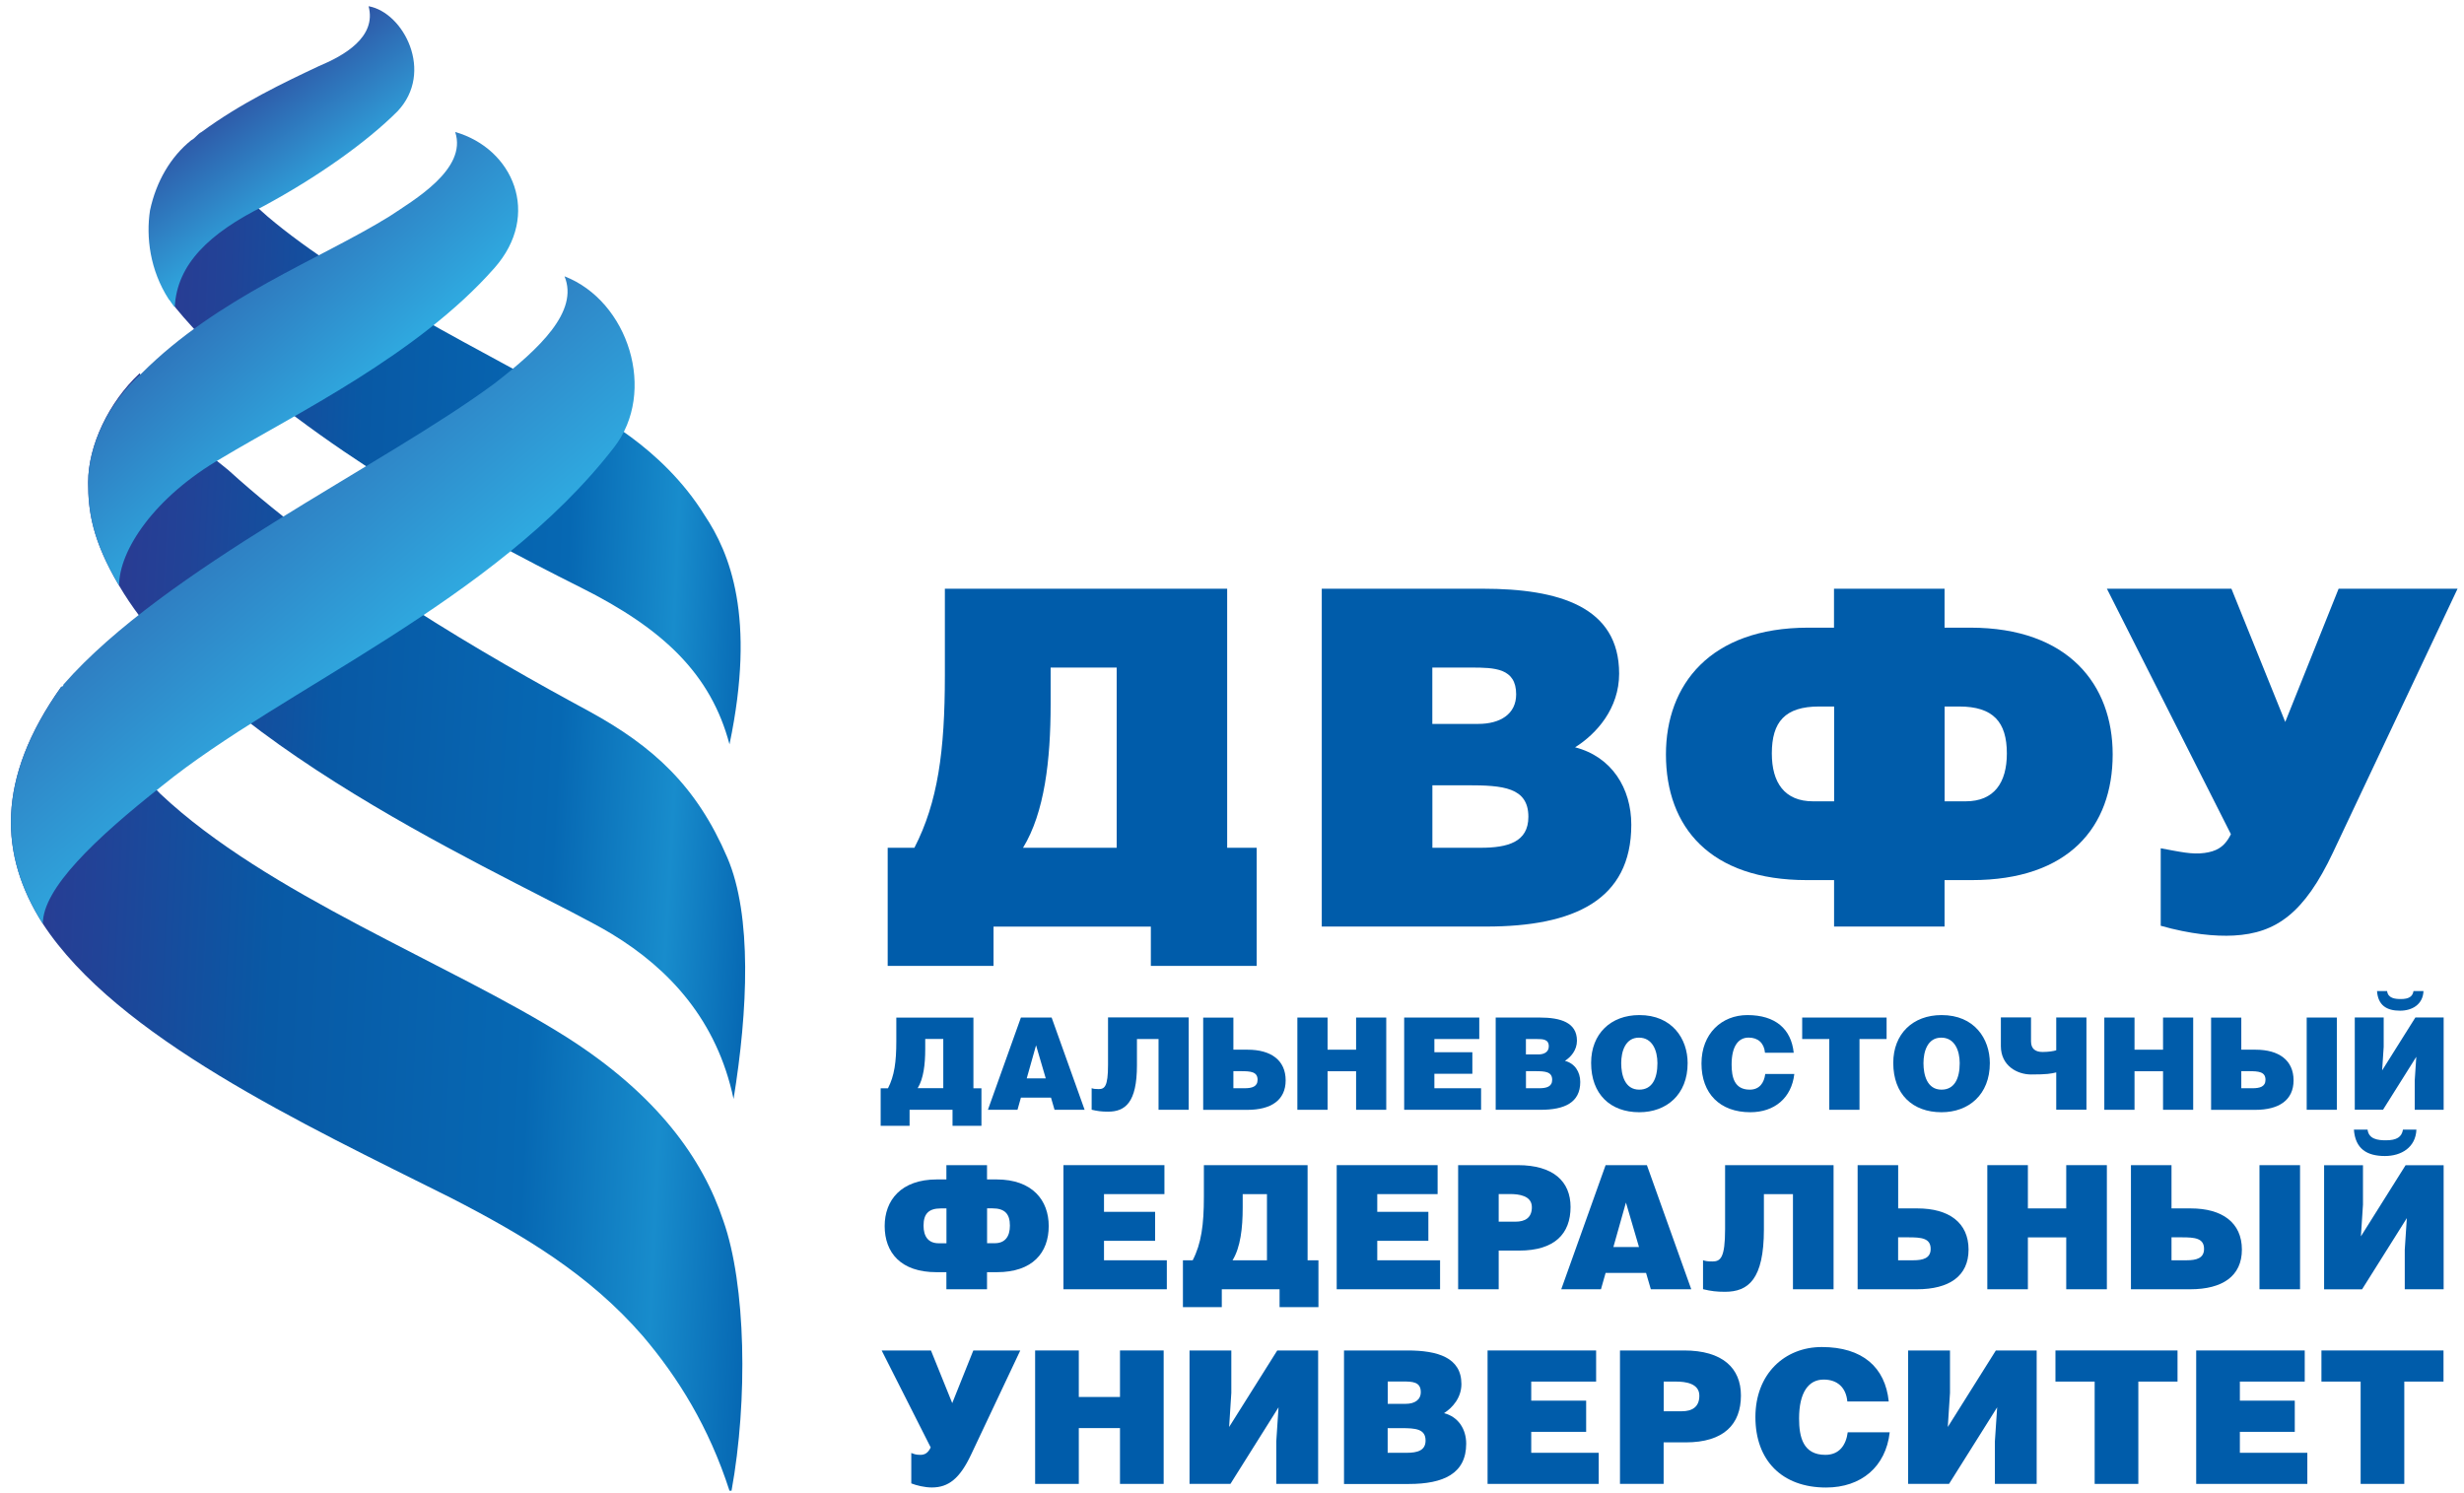
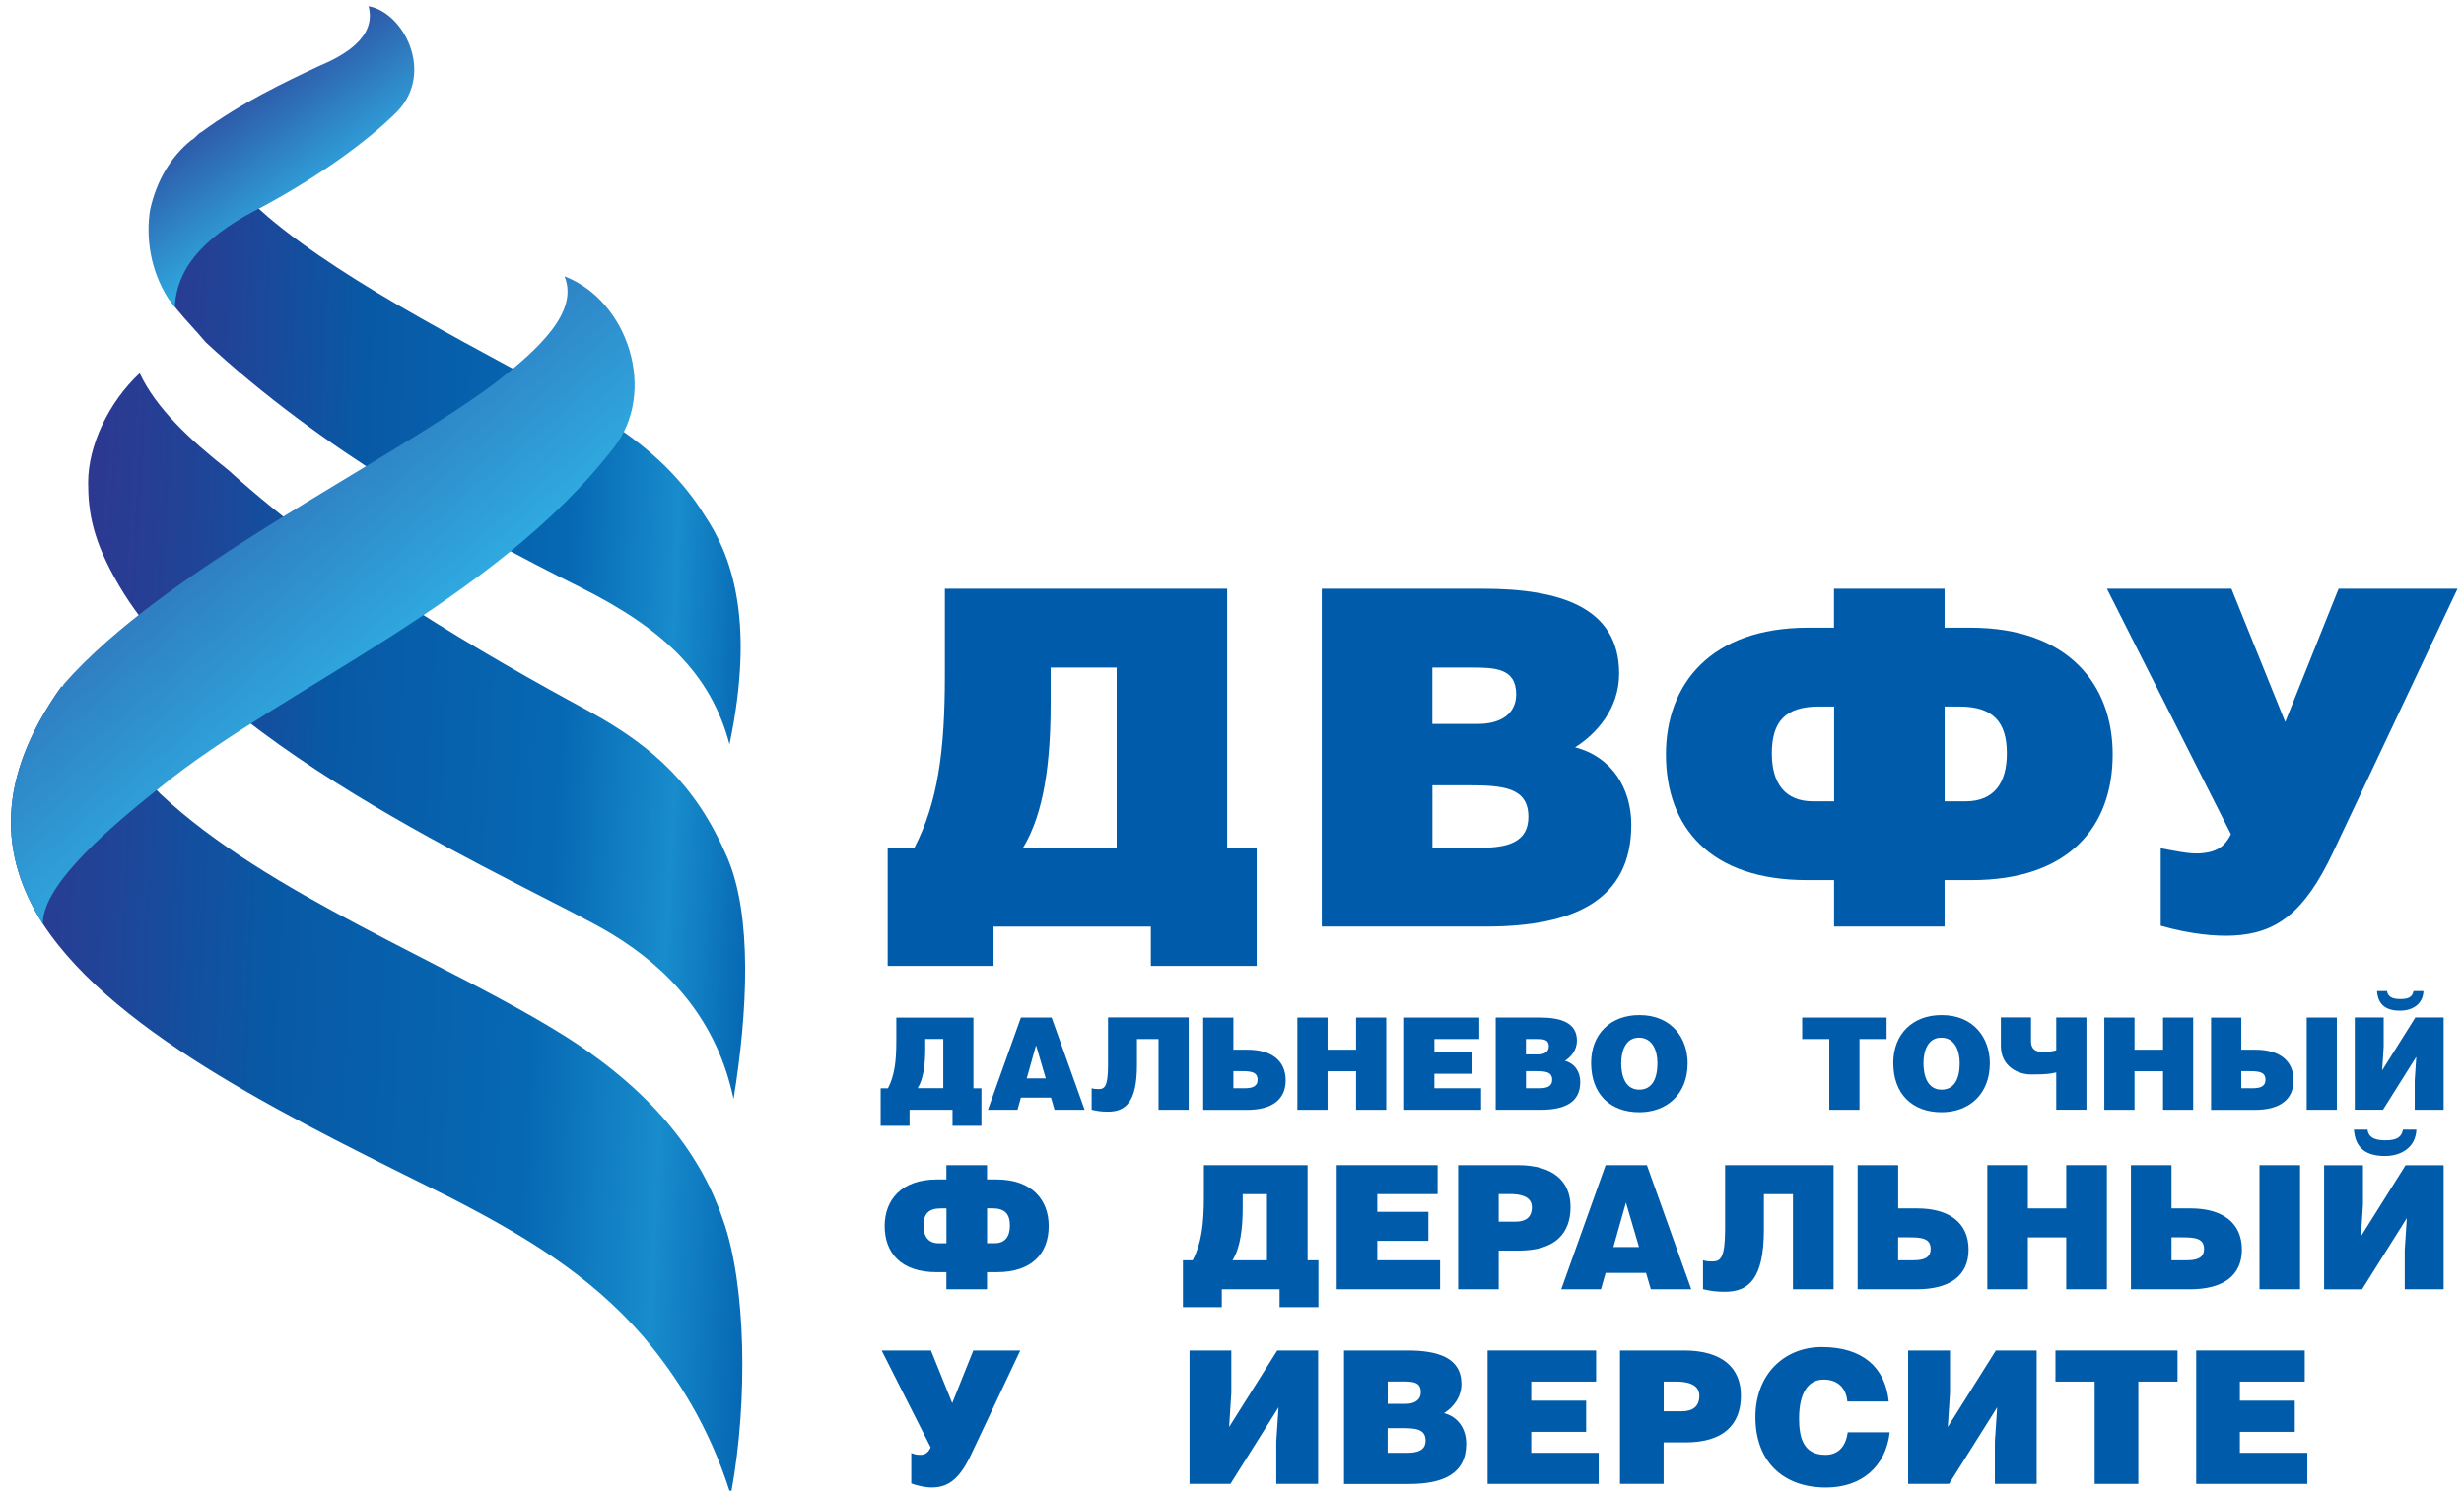
<svg xmlns="http://www.w3.org/2000/svg" width="170" height="103" viewBox="0 0 170 103" fill="none">
  <path d="M84.667 40.623V58.498H86.702V66.651H79.401V63.938H68.547V66.651H61.245V58.498H63.088C64.704 55.356 65.19 51.825 65.19 46.612V40.623H84.667ZM72.487 46.063V48.59C72.487 52.446 72.068 56.07 70.582 58.498H77.044V46.063H72.487Z" fill="#005CAA" />
  <path d="M91.198 40.623H102.311C107.546 40.623 111.71 41.855 111.71 46.483C111.71 48.88 110.161 50.629 108.671 51.566C111.192 52.214 112.549 54.383 112.549 56.909C112.549 62.121 108.577 63.934 102.534 63.934H91.193V40.623H91.198ZM98.821 49.951H101.989C103.507 49.951 104.605 49.272 104.605 47.911C104.605 46.099 103.119 46.063 101.503 46.063H98.821V49.951V49.951ZM98.821 58.498H102.15C104.025 58.498 105.448 58.109 105.448 56.36C105.448 54.32 103.672 54.186 101.249 54.186H98.825V58.498H98.821Z" fill="#005CAA" />
  <path d="M134.162 40.623V43.31H135.938C142.722 43.31 145.761 47.26 145.761 52.053C145.761 57.069 142.722 60.729 136.036 60.729H134.162V63.934H126.539V60.729H124.664C117.979 60.729 114.939 57.069 114.939 52.053C114.939 47.26 117.974 43.31 124.758 43.31H126.534V40.623H134.162V40.623ZM126.539 48.75H125.508C123.147 48.75 122.245 49.817 122.245 51.99C122.245 53.999 123.12 55.293 125.088 55.293H126.543V48.75H126.539ZM134.162 55.293H135.617C137.589 55.293 138.46 53.999 138.46 51.99C138.46 49.821 137.522 48.75 135.166 48.75H134.166V55.293H134.162Z" fill="#005CAA" />
  <path d="M153.954 40.623L157.667 49.817L161.349 40.623H169.556L160.961 58.823C158.988 63.001 157.046 64.398 154.11 64.554C152.851 64.621 151.12 64.46 149.076 63.88V58.533C150.441 58.783 151.24 58.975 152.106 58.855C152.856 58.748 153.463 58.498 153.918 57.56L145.362 40.623H153.954Z" fill="#005CAA" />
  <path d="M67.16 70.213V75.096H67.713V77.684H65.718V76.578H62.755V77.684H60.76V75.096H61.264C61.706 74.239 61.84 73.275 61.84 71.851V70.218H67.16V70.213ZM63.835 71.695V72.382C63.835 73.436 63.719 74.427 63.313 75.087H65.08V71.691H63.835V71.695Z" fill="#005CAA" />
  <path d="M72.556 70.213L74.832 76.578H72.757L72.512 75.739H70.436L70.2 76.578H68.16L70.436 70.213H72.556ZM72.15 74.409L71.481 72.128L70.838 74.409H72.15Z" fill="#005CAA" />
  <path d="M82.012 70.213V76.578H79.932V71.695H78.442V73.507C78.442 76.073 77.638 76.707 76.447 76.707C76.014 76.707 75.732 76.671 75.317 76.573V75.087C75.442 75.132 75.554 75.15 75.795 75.15C76.21 75.15 76.447 74.98 76.447 73.485V70.205H82.012V70.213Z" fill="#005CAA" />
  <path d="M85.096 72.431H86.082C87.689 72.431 88.702 73.158 88.702 74.546C88.702 75.908 87.707 76.582 86.055 76.582H83.012V70.217H85.096V72.431ZM85.096 75.091H85.864C86.377 75.091 86.765 74.984 86.765 74.506C86.765 73.948 86.279 73.913 85.618 73.913H85.096V75.091V75.091Z" fill="#005CAA" />
  <path d="M91.594 72.431H93.562V70.213H95.642V76.578H93.562V73.918H91.594V76.578H89.51V70.213H91.594V72.431Z" fill="#005CAA" />
  <path d="M102.06 70.213V71.695H98.963V72.606H101.583V74.092H98.963V75.091H102.185V76.578H96.879V70.213H102.06Z" fill="#005CAA" />
  <path d="M103.198 70.213H106.233C107.661 70.213 108.799 70.548 108.799 71.811C108.799 72.467 108.375 72.945 107.969 73.199C108.656 73.378 109.027 73.967 109.027 74.659C109.027 76.082 107.942 76.578 106.291 76.578H103.193V70.213H103.198ZM105.278 72.757H106.143C106.558 72.757 106.857 72.574 106.857 72.199C106.857 71.704 106.451 71.695 106.01 71.695H105.278V72.757ZM105.278 75.091H106.188C106.701 75.091 107.09 74.984 107.09 74.507C107.09 73.949 106.603 73.913 105.943 73.913H105.282V75.091H105.278Z" fill="#005CAA" />
  <path d="M116.436 73.359C116.436 75.528 114.981 76.746 113.102 76.746C111.107 76.746 109.777 75.505 109.777 73.341C109.777 71.341 111.125 70.043 113.102 70.043C115.365 70.038 116.436 71.676 116.436 73.359ZM111.853 73.359C111.853 74.171 112.098 75.188 113.098 75.188C113.999 75.188 114.352 74.407 114.352 73.359C114.352 72.493 114.008 71.6 113.08 71.6C112.138 71.596 111.853 72.555 111.853 73.359Z" fill="#005CAA" />
-   <path d="M121.773 72.64C121.711 71.975 121.296 71.596 120.644 71.596C119.912 71.596 119.47 72.225 119.47 73.452C119.47 74.345 119.667 75.188 120.724 75.188C121.394 75.188 121.711 74.72 121.791 74.108H123.795C123.608 75.755 122.434 76.746 120.76 76.746C118.663 76.746 117.391 75.456 117.391 73.385C117.391 71.323 118.783 70.043 120.559 70.043C122.501 70.043 123.585 71.007 123.755 72.644H121.773V72.64Z" fill="#005CAA" />
  <path d="M128.293 76.578H126.209V71.695H124.339V70.213H130.163V71.695H128.293V76.578Z" fill="#005CAA" />
  <path d="M137.286 73.359C137.286 75.528 135.831 76.746 133.952 76.746C131.957 76.746 130.623 75.505 130.623 73.341C130.623 71.341 131.971 70.043 133.952 70.043C136.22 70.038 137.286 71.676 137.286 73.359ZM132.707 73.359C132.707 74.171 132.953 75.188 133.952 75.188C134.854 75.188 135.207 74.407 135.207 73.359C135.207 72.493 134.863 71.6 133.935 71.6C132.988 71.596 132.707 72.555 132.707 73.359Z" fill="#005CAA" />
  <path d="M140.127 70.213V71.856C140.127 72.36 140.417 72.588 140.921 72.588C141.327 72.588 141.68 72.534 141.867 72.472V70.209H143.951V76.573H141.867V73.998C141.497 74.087 141.233 74.141 140.131 74.141C139.194 74.141 138.047 73.556 138.047 72.177V70.205H140.127V70.213Z" fill="#005CAA" />
  <path d="M147.268 72.431H149.236V70.213H151.316V76.578H149.236V73.918H147.268V76.578H145.184V70.213H147.268V72.431Z" fill="#005CAA" />
  <path d="M154.635 72.431H155.621C157.228 72.431 158.241 73.159 158.241 74.547C158.241 75.908 157.241 76.582 155.595 76.582H152.551V70.218H154.635V72.431ZM154.635 75.091H155.403C155.916 75.091 156.304 74.984 156.304 74.507C156.304 73.949 155.818 73.913 155.157 73.913H154.635V75.091ZM161.227 76.578H159.147V70.213H161.227V76.578Z" fill="#005CAA" />
  <path d="M168.596 70.213V76.577H166.601V74.551L166.708 72.922L164.414 76.572H162.464V70.208H164.459V72.234L164.352 73.859L166.646 70.208H168.596V70.213ZM164.695 68.387C164.758 68.883 165.235 68.936 165.642 68.936C166.19 68.936 166.454 68.767 166.516 68.387H167.204C167.168 69.298 166.436 69.74 165.588 69.74C164.66 69.74 164.071 69.369 163.999 68.387H164.695Z" fill="#005CAA" />
  <path d="M68.098 80.397V81.383H68.749C71.24 81.383 72.355 82.834 72.355 84.597C72.355 86.44 71.24 87.783 68.785 87.783H68.098V88.962H65.295V87.783H64.608C62.153 87.783 61.037 86.44 61.037 84.597C61.037 82.834 62.153 81.383 64.643 81.383H65.295V80.397H68.098ZM65.295 83.383H64.915C64.05 83.383 63.719 83.775 63.719 84.574C63.719 85.311 64.041 85.788 64.764 85.788H65.299V83.383H65.295ZM68.098 85.784H68.633C69.356 85.784 69.677 85.306 69.677 84.57C69.677 83.771 69.334 83.378 68.468 83.378H68.102V85.784H68.098Z" fill="#005CAA" />
-   <path d="M80.338 80.397V82.396H76.169V83.619H79.695V85.619H76.169V86.962H80.503V88.962H73.371V80.397H80.338Z" fill="#005CAA" />
  <path d="M90.215 80.397V86.962H90.964V90.193H88.282V88.962H84.296V90.193H81.614V86.962H82.288C82.882 85.811 83.06 84.512 83.06 82.597V80.397H90.215ZM85.738 82.396V83.325C85.738 84.74 85.586 86.074 85.037 86.962H87.412V82.396H85.738V82.396Z" fill="#005CAA" />
  <path d="M99.186 80.397V82.396H95.022V83.619H98.548V85.619H95.022V86.962H99.356V88.962H92.224V80.397H99.186Z" fill="#005CAA" />
  <path d="M103.4 88.962H100.602V80.397H104.716C107.176 80.397 108.358 81.526 108.358 83.285C108.358 85.128 107.265 86.293 104.81 86.293H103.4V88.962ZM103.4 84.298H104.565C105.216 84.298 105.689 84.034 105.689 83.298C105.689 82.499 104.788 82.392 104.194 82.392H103.4V84.298V84.298Z" fill="#005CAA" />
  <path d="M113.625 80.397L116.686 88.962H113.897L113.567 87.832H110.777L110.456 88.962H107.716L110.777 80.397H113.625ZM113.08 86.047L112.179 82.977L111.313 86.047H113.08Z" fill="#005CAA" />
  <path d="M126.504 80.397V88.962H123.702V82.396H121.698V84.833C121.698 88.283 120.618 89.136 119.015 89.136C118.435 89.136 118.056 89.091 117.498 88.957V86.958C117.663 87.016 117.819 87.043 118.141 87.043C118.699 87.043 119.02 86.815 119.02 84.806V80.397H126.504Z" fill="#005CAA" />
  <path d="M130.962 83.383H132.292C134.452 83.383 135.818 84.356 135.818 86.226C135.818 88.056 134.479 88.962 132.257 88.962H128.164V80.397H130.962V83.383V83.383ZM130.962 86.962H131.993C132.681 86.962 133.203 86.819 133.203 86.177C133.203 85.427 132.551 85.378 131.659 85.378H130.958V86.962H130.962Z" fill="#005CAA" />
  <path d="M139.911 83.383H142.557V80.397H145.36V88.962H142.557V85.382H139.911V88.962H137.112V80.397H139.911V83.383Z" fill="#005CAA" />
  <path d="M149.82 83.383H151.15C153.31 83.383 154.676 84.356 154.676 86.226C154.676 88.056 153.332 88.962 151.114 88.962H147.021V80.397H149.82V83.383V83.383ZM149.82 86.962H150.855C151.543 86.962 152.065 86.819 152.065 86.177C152.065 85.427 151.413 85.378 150.52 85.378H149.82V86.962ZM158.688 88.962H155.889V80.397H158.688V88.962Z" fill="#005CAA" />
  <path d="M168.595 80.397V88.962H165.913V86.239L166.056 84.052L162.967 88.966H160.348V80.401H163.03V83.124L162.887 85.311L165.971 80.401H168.595V80.397ZM163.347 77.947C163.427 78.612 164.07 78.683 164.614 78.683C165.351 78.683 165.708 78.46 165.788 77.947H166.716C166.667 79.17 165.681 79.768 164.543 79.768C163.298 79.768 162.499 79.268 162.405 77.947H163.347Z" fill="#005CAA" />
  <path d="M64.23 93.185L65.698 96.818L67.153 93.185H70.393L66.997 100.375C66.22 102.022 65.439 102.638 64.292 102.638C63.792 102.638 63.221 102.495 62.873 102.357V100.259C63.052 100.321 63.154 100.388 63.498 100.388C63.815 100.388 64.034 100.25 64.212 99.875L60.829 93.185H64.23V93.185Z" fill="#005CAA" />
-   <path d="M74.43 96.394H77.272V93.185H80.285V102.392H77.272V98.541H74.43V102.392H71.417V93.185H74.43V96.394Z" fill="#005CAA" />
  <path d="M90.943 93.185V102.392H88.055V99.465L88.211 97.108L84.891 102.392H82.07V93.185H84.953V96.113L84.802 98.465L88.122 93.185H90.943Z" fill="#005CAA" />
  <path d="M92.728 93.185H97.115C99.181 93.185 100.828 93.671 100.828 95.501C100.828 96.448 100.216 97.135 99.627 97.51C100.623 97.764 101.158 98.621 101.158 99.621C101.158 101.683 99.587 102.397 97.204 102.397H92.728V93.185V93.185ZM95.74 96.867H96.99C97.592 96.867 98.025 96.599 98.025 96.059C98.025 95.341 97.441 95.327 96.802 95.327H95.745V96.867H95.74ZM95.74 100.246H97.052C97.793 100.246 98.355 100.089 98.355 99.402C98.355 98.594 97.655 98.545 96.695 98.545H95.74V100.246Z" fill="#005CAA" />
  <path d="M110.122 93.185V95.332H105.645V96.648H109.434V98.8H105.645V100.246H110.3V102.392H102.633V93.185H110.122Z" fill="#005CAA" />
  <path d="M114.78 102.392H111.768V93.185H116.195C118.837 93.185 120.113 94.399 120.113 96.291C120.113 98.273 118.94 99.527 116.298 99.527H114.78V102.392V102.392ZM114.78 97.38H116.03C116.73 97.38 117.244 97.099 117.244 96.305C117.244 95.448 116.275 95.332 115.637 95.332H114.785V97.38H114.78Z" fill="#005CAA" />
  <path d="M127.454 96.702C127.365 95.742 126.767 95.193 125.821 95.193C124.763 95.193 124.125 96.099 124.125 97.88C124.125 99.17 124.406 100.388 125.937 100.388C126.905 100.388 127.365 99.71 127.481 98.831H130.378C130.11 101.209 128.414 102.642 125.986 102.642C122.951 102.642 121.112 100.776 121.112 97.782C121.112 94.8 123.13 92.948 125.691 92.948C128.499 92.948 130.07 94.341 130.311 96.706H127.454V96.702Z" fill="#005CAA" />
  <path d="M140.517 93.185V102.392H137.634V99.465L137.791 97.108L134.47 102.392H131.649V93.185H134.537V96.113L134.385 98.465L137.701 93.185H140.517Z" fill="#005CAA" />
  <path d="M147.531 102.392H144.518V95.332H141.813V93.185H150.235V95.332H147.531V102.392Z" fill="#005CAA" />
  <path d="M159.012 93.185V95.332H154.536V96.648H158.325V98.8H154.536V100.246H159.191V102.392H151.523V93.185H159.012Z" fill="#005CAA" />
-   <path d="M165.881 102.392H162.869V95.332H160.164V93.185H168.586V95.332H165.881V102.392Z" fill="#005CAA" />
  <path d="M13.341 9.818C11.918 10.956 10.922 12.664 10.495 14.655C10.211 16.505 10.495 18.781 11.776 20.773C11.918 20.915 12.06 21.2 12.203 21.342C12.772 22.053 13.483 22.765 14.194 23.618C22.161 31.016 31.836 36.423 40.087 40.548C45.778 43.394 49.05 46.524 50.331 51.361C52.18 42.54 50.331 38.13 48.623 35.569C45.636 30.732 40.799 28.456 40.372 28.171C33.543 24.33 24.153 19.777 18.462 14.94C16.328 13.09 14.621 11.241 13.91 9.249C13.768 9.391 13.483 9.534 13.341 9.818Z" fill="url(#paint0_linear_404_2137)" />
  <path d="M9.638 25.752C7.504 27.744 6.081 30.732 6.081 33.292C6.081 35.284 6.366 37.276 8.215 40.406C15.044 52.072 36.811 61.177 42.217 64.449C46.201 66.868 49.473 70.425 50.611 75.831C51.607 69.713 51.892 63.169 50.184 59.185C48.05 54.206 45.063 51.503 40.652 49.084C33.539 45.243 23.438 39.41 15.755 32.439C13.052 30.305 10.776 28.171 9.638 25.752Z" fill="url(#paint1_linear_404_2137)" />
-   <path d="M26.852 14.941C22.015 17.929 15.044 20.489 9.78 25.753C7.504 27.745 6.081 30.733 6.081 33.294C6.081 35.286 6.366 37.277 8.215 40.407C8.215 37.989 10.634 34.29 15.329 31.587C20.308 28.599 28.844 24.473 34.108 18.498C37.38 14.799 35.388 10.246 31.405 9.108C32.258 11.669 28.559 13.803 26.852 14.941Z" fill="url(#paint2_linear_404_2137)" />
  <path d="M22.016 4.555C19.597 5.693 16.61 7.115 13.907 9.107C13.622 9.249 13.48 9.534 13.195 9.676C11.773 10.814 10.777 12.522 10.35 14.513C10.065 16.363 10.35 18.639 11.63 20.631C11.773 20.773 11.915 21.058 12.057 21.2C12.199 18.212 14.476 16.078 18.175 14.229C21.874 12.237 25.288 9.819 27.422 7.684C29.983 4.981 27.849 0.856 25.43 0.429C25.999 2.563 23.723 3.843 22.016 4.555Z" fill="url(#paint3_linear_404_2137)" />
  <path d="M4.234 47.378C-0.318 53.78 -0.034 59.044 2.954 63.739C8.075 71.564 20.88 77.539 31.123 82.661C36.102 85.222 40.655 87.925 44.354 92.193C46.772 95.038 48.907 98.453 50.329 102.863H50.471C51.61 96.603 51.467 88.636 49.902 84.226C48.48 79.958 45.35 75.547 39.09 71.564C30.981 66.442 18.461 61.747 11.063 54.776C8.218 51.788 5.372 49.654 4.234 47.378C4.376 47.378 4.376 47.378 4.234 47.378Z" fill="url(#paint4_linear_404_2137)" />
  <path d="M34.111 26.464C26.428 32.155 11.348 39.268 4.376 47.235C4.376 47.235 4.376 47.378 4.234 47.378C-0.318 53.78 -0.034 59.044 2.954 63.739C2.954 61.32 6.51 57.906 11.205 54.206C19.457 47.52 34.111 41.544 42.362 30.874C45.35 27.033 43.358 20.773 38.948 19.066C39.944 21.485 37.24 24.045 34.111 26.464Z" fill="url(#paint5_linear_404_2137)" />
  <defs>
    <linearGradient id="paint0_linear_404_2137" x1="52.305" y1="31.108" x2="8.314" y2="29.223" gradientUnits="userSpaceOnUse">
      <stop stop-color="#0668B3" />
      <stop offset="0.12" stop-color="#188CCC" />
      <stop offset="0.291" stop-color="#0668B3" />
      <stop offset="0.62" stop-color="#0859A5" />
      <stop offset="0.841" stop-color="#214397" />
      <stop offset="1" stop-color="#2E3790" />
    </linearGradient>
    <linearGradient id="paint1_linear_404_2137" x1="52.411" y1="52.146" x2="4.754" y2="49.423" gradientUnits="userSpaceOnUse">
      <stop stop-color="#0668B3" />
      <stop offset="0.12" stop-color="#188CCC" />
      <stop offset="0.291" stop-color="#0668B3" />
      <stop offset="0.62" stop-color="#0859A5" />
      <stop offset="0.841" stop-color="#214397" />
      <stop offset="1" stop-color="#2E3790" />
    </linearGradient>
    <linearGradient id="paint2_linear_404_2137" x1="35.605" y1="41.676" x2="5.859" y2="8.683" gradientUnits="userSpaceOnUse">
      <stop stop-color="#71D0F6" />
      <stop offset="0.299" stop-color="#40B5E7" />
      <stop offset="0.4" stop-color="#2FABE1" />
      <stop offset="0.447" stop-color="#2FA1DA" />
      <stop offset="0.825" stop-color="#2E55A5" />
      <stop offset="1" stop-color="#2E3790" />
    </linearGradient>
    <linearGradient id="paint3_linear_404_2137" x1="26.827" y1="21.388" x2="14.154" y2="3.372" gradientUnits="userSpaceOnUse">
      <stop stop-color="#71D0F6" />
      <stop offset="0.299" stop-color="#40B5E7" />
      <stop offset="0.4" stop-color="#2FABE1" />
      <stop offset="0.447" stop-color="#2FA1DA" />
      <stop offset="0.825" stop-color="#2E55A5" />
      <stop offset="1" stop-color="#2E3790" />
    </linearGradient>
    <linearGradient id="paint4_linear_404_2137" x1="52.123" y1="76.21" x2="-2.343" y2="73.697" gradientUnits="userSpaceOnUse">
      <stop stop-color="#0668B3" />
      <stop offset="0.12" stop-color="#188CCC" />
      <stop offset="0.291" stop-color="#0668B3" />
      <stop offset="0.62" stop-color="#0859A5" />
      <stop offset="0.841" stop-color="#214397" />
      <stop offset="1" stop-color="#2E3790" />
    </linearGradient>
    <linearGradient id="paint5_linear_404_2137" x1="42.349" y1="65.807" x2="1.396" y2="17.836" gradientUnits="userSpaceOnUse">
      <stop stop-color="#71D0F6" />
      <stop offset="0.299" stop-color="#40B5E7" />
      <stop offset="0.4" stop-color="#2FABE1" />
      <stop offset="0.447" stop-color="#2FA1DA" />
      <stop offset="0.825" stop-color="#2E55A5" />
      <stop offset="1" stop-color="#2E3790" />
    </linearGradient>
  </defs>
</svg>